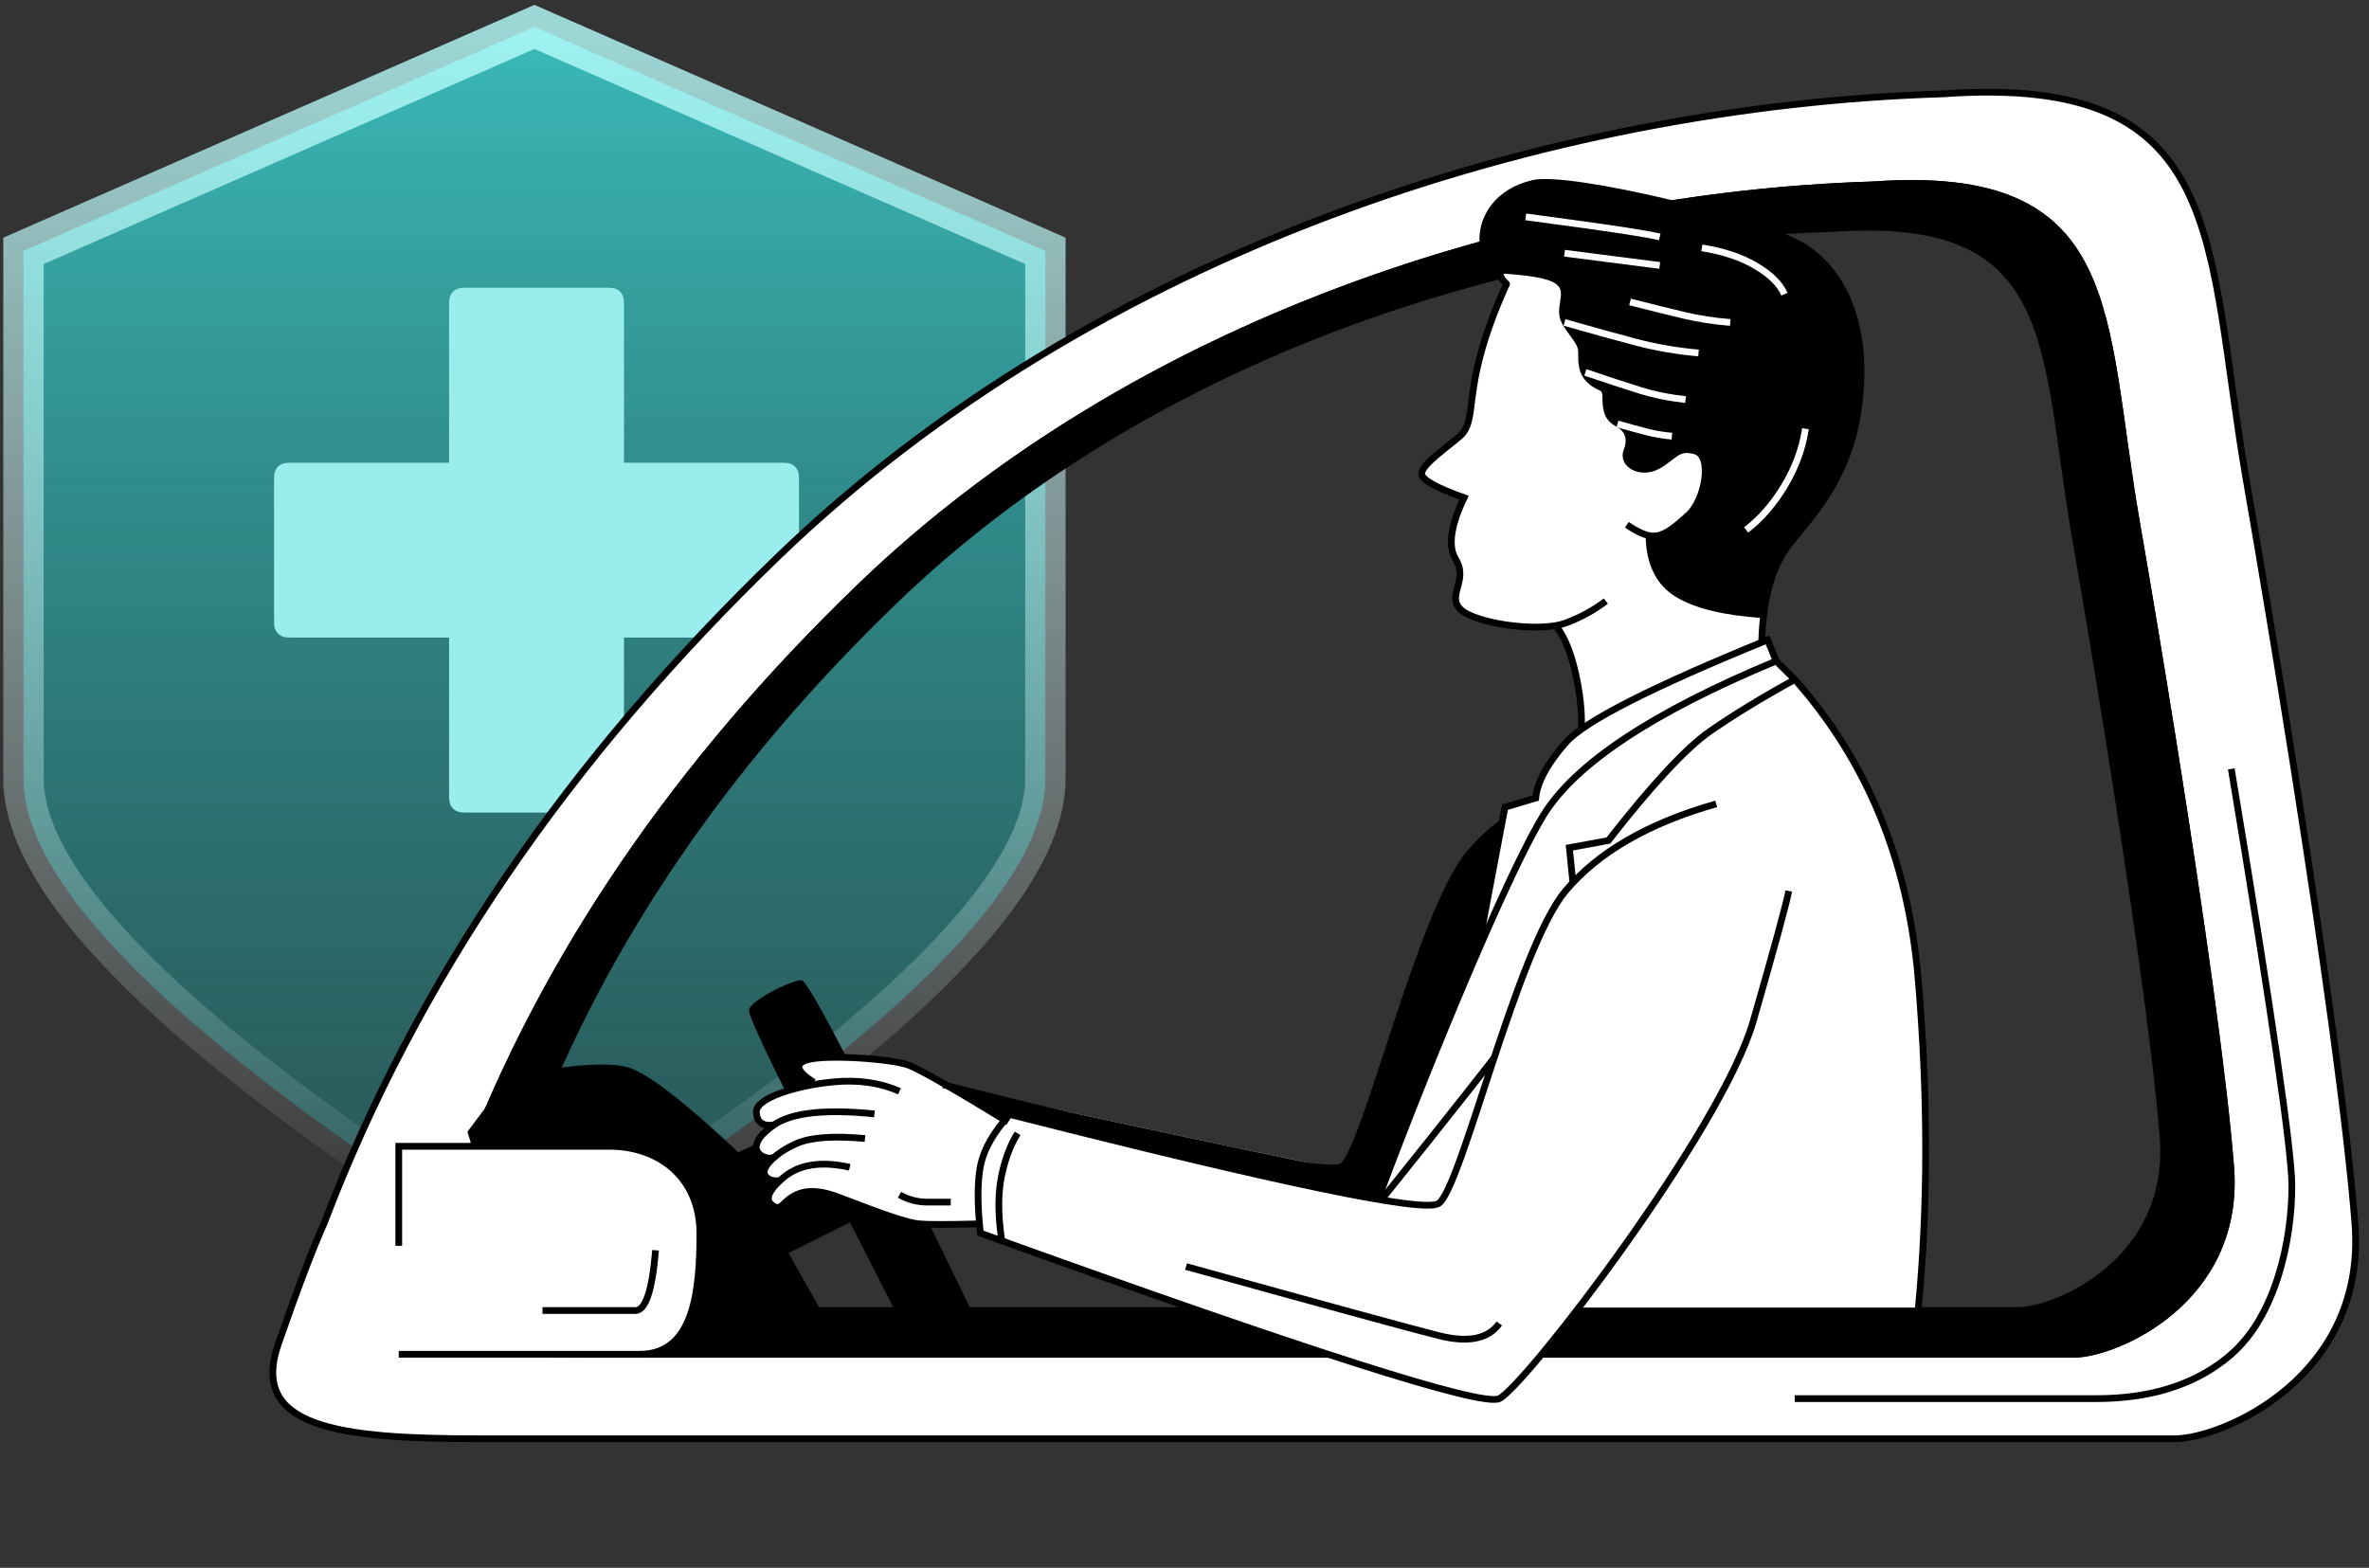
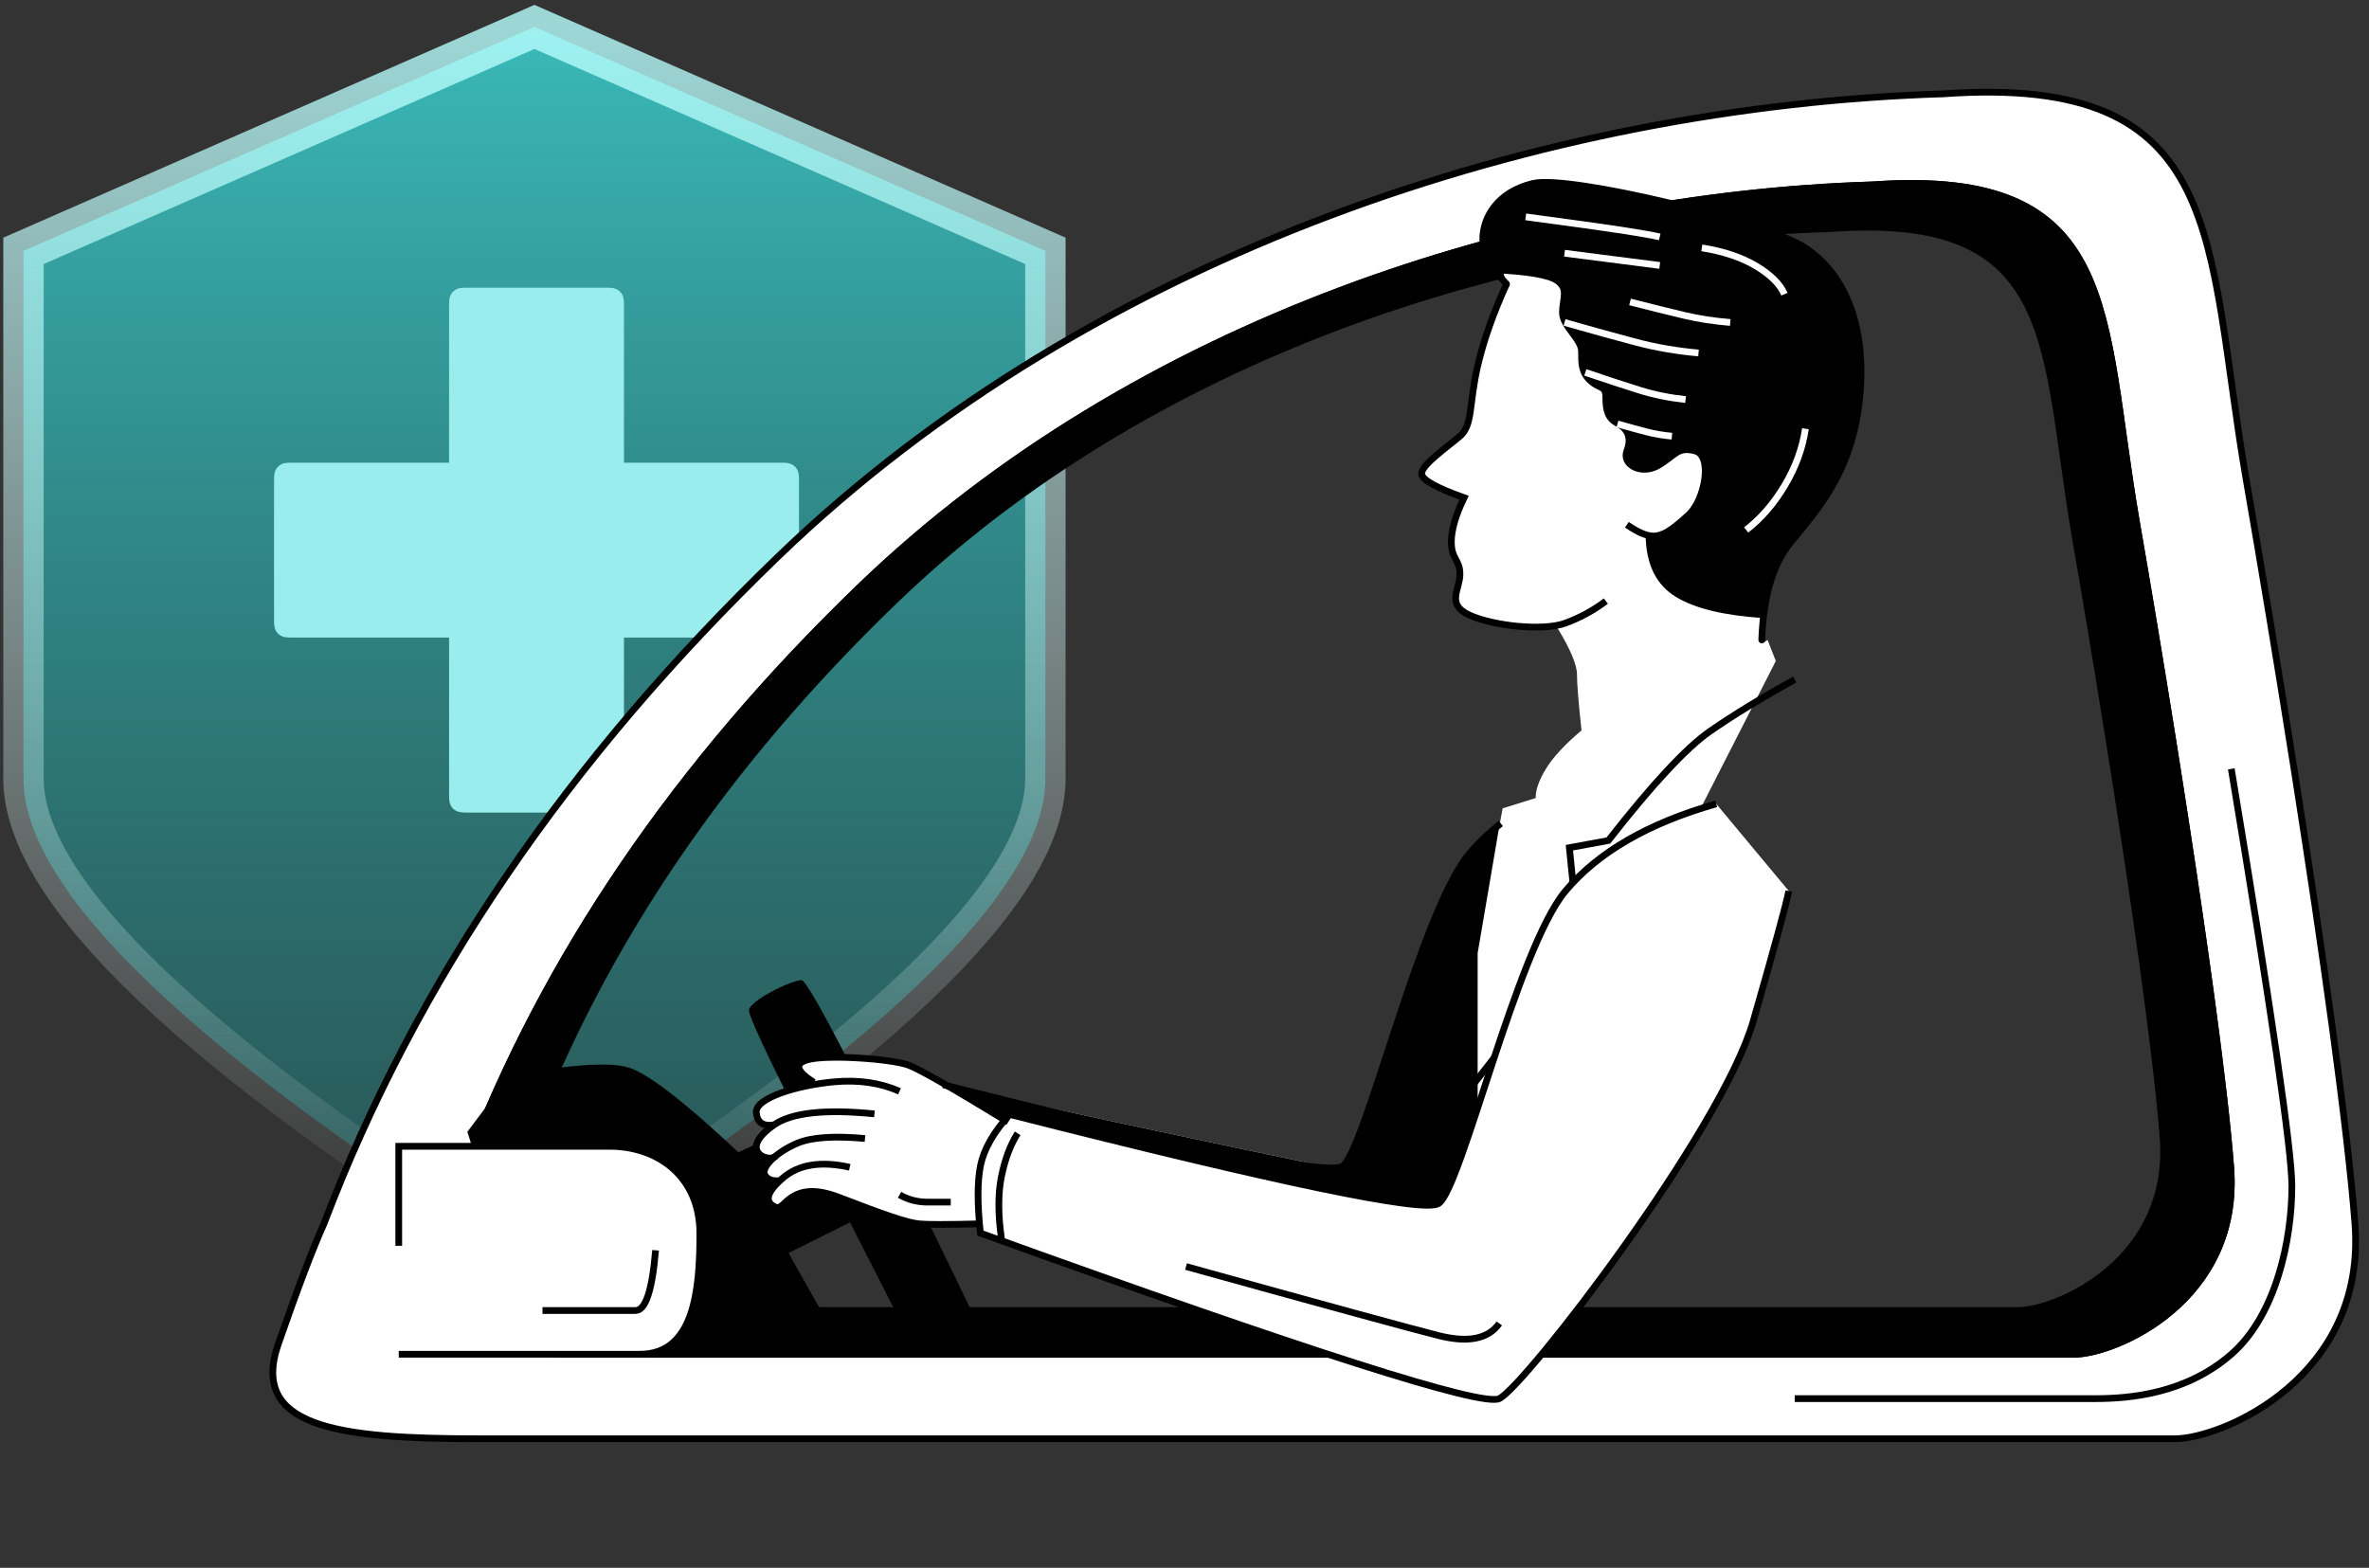
<svg xmlns="http://www.w3.org/2000/svg" width="352px" height="233px" viewBox="0 0 352 233" version="1.1">
  <rect x="0" y="0" width="352" height="233" fill="#333333" stroke="none" />
  <title>Group 7</title>
  <defs>
    <linearGradient x1="50%" y1="0%" x2="50%" y2="100%" id="linearGradient-1">
      <stop stop-color="#3CDAD9" offset="0%" />
      <stop stop-color="#1A9190" stop-opacity="0.444" offset="100%" />
    </linearGradient>
    <linearGradient x1="50%" y1="0%" x2="50%" y2="100%" id="linearGradient-2">
      <stop stop-color="#B6FFFE" offset="0%" />
      <stop stop-color="#FFFFFF" stop-opacity="0" offset="100%" />
    </linearGradient>
  </defs>
  <g id="Page-1" stroke="none" stroke-width="1" fill="none" fill-rule="evenodd">
    <g id="Med-Ins-1280+" transform="translate(-790, -129)">
      <g id="Group-7" transform="translate(793.489, 133)">
        <path d="M75.921,184.224 C126.535,152.626 151.842,128.455 151.842,111.71 C151.842,96.505 151.842,70.362 151.842,33.281 L75.921,1.42108547e-14 L2.55795385e-13,33.281 C2.55795385e-13,78.109 2.55795385e-13,104.252 2.55795385e-13,111.71 C2.55795385e-13,128.455 25.307,152.626 75.921,184.224 Z" id="Oval" stroke="url(#linearGradient-2)" stroke-width="6" fill="url(#linearGradient-1)" opacity="0.803" stroke-linecap="square" />
        <path d="M86.661,38.756 C87.553,38.756 87.876,38.849 88.202,39.023 C88.528,39.198 88.784,39.453 88.958,39.779 C89.132,40.105 89.225,40.429 89.225,41.32 L89.224,64.762 L112.667,64.762 C113.559,64.762 113.882,64.855 114.208,65.029 C114.534,65.204 114.79,65.46 114.964,65.785 C115.138,66.111 115.231,66.435 115.231,67.326 L115.231,88.186 C115.231,89.078 115.138,89.401 114.964,89.727 C114.79,90.053 114.534,90.309 114.208,90.483 C113.882,90.657 113.559,90.75 112.667,90.75 L89.224,90.749 L89.225,114.192 C89.225,115.084 89.132,115.407 88.958,115.733 C88.784,116.059 88.528,116.315 88.202,116.489 C87.876,116.663 87.553,116.756 86.661,116.756 L65.801,116.756 C64.91,116.756 64.586,116.663 64.26,116.489 C63.935,116.315 63.679,116.059 63.504,115.733 C63.33,115.407 63.237,115.084 63.237,114.192 L63.237,90.749 L39.795,90.75 C38.904,90.75 38.58,90.657 38.254,90.483 C37.928,90.309 37.673,90.053 37.498,89.727 C37.324,89.401 37.231,89.078 37.231,88.186 L37.231,67.326 C37.231,66.435 37.324,66.111 37.498,65.785 C37.673,65.46 37.928,65.204 38.254,65.029 C38.58,64.855 38.904,64.762 39.795,64.762 L63.237,64.762 L63.237,41.32 C63.237,40.429 63.33,40.105 63.504,39.779 C63.679,39.453 63.935,39.198 64.26,39.023 C64.586,38.849 64.91,38.756 65.801,38.756 L86.661,38.756 Z" id="Combined-Shape" fill="#99EDED" />
        <path d="M330.285,67.4 C332.438,79.799 334.844,94.244 337.138,108.766 L337.53,111.256 C341.635,137.398 345.308,163.422 346.421,177.833 C348.189,200.707 326.657,209.817 319.647,209.817 L67.561,209.817 L67.561,209.817 C46.696,209.817 33.552,208.112 37.869,195.712 C40.747,187.446 43.01,181.486 44.658,177.833 C58.284,141.982 80.776,108.94 112.134,78.707 C159.171,33.357 226.389,11.756 285.285,9.946 C327.877,6.925 324.132,31.975 330.285,67.4 Z M313.93,73.428 C308.58,42.627 311.836,20.846 274.803,23.473 C223.594,25.046 165.149,43.828 124.25,83.259 C96.985,109.547 77.428,138.277 65.581,169.448 C64.148,172.625 62.18,177.807 59.678,184.994 C55.924,195.776 67.352,197.258 85.494,197.258 L304.681,197.258 C310.776,197.258 329.497,189.337 327.961,169.448 C326.946,156.322 323.49,132.113 319.718,108.313 L319.375,106.151 C317.538,94.629 315.642,83.285 313.93,73.428 Z" id="Combined-Shape" stroke="#000000" fill="#FFFFFF" />
        <path d="M313.93,73.428 C315.589,82.977 317.42,93.921 319.202,105.071 L319.547,107.232 C319.604,107.592 319.661,107.953 319.718,108.313 L320.06,110.478 C320.231,111.56 320.4,112.643 320.569,113.724 L320.905,115.886 C324.195,137.124 327.054,157.714 327.961,169.448 C329.497,189.337 310.776,197.258 304.681,197.258 L85.494,197.258 L85.494,197.258 C67.352,197.258 55.924,195.776 59.678,184.994 C62.18,177.807 64.148,172.625 65.581,169.448 C77.428,138.277 96.985,109.547 124.25,83.259 C165.149,43.828 223.594,25.046 274.803,23.473 C311.836,20.846 308.58,42.627 313.93,73.428 Z M304.933,76.18 C299.983,47.68 302.996,27.526 268.73,29.957 C221.346,31.413 167.267,48.791 129.425,85.277 C104.196,109.6 86.101,136.183 75.139,165.026 C73.813,167.965 71.992,172.76 69.676,179.411 C66.203,189.386 76.778,190.758 93.564,190.758 L93.564,190.758 L296.375,190.758 C302.015,190.758 319.337,183.429 317.915,165.026 C316.934,152.328 313.483,128.423 309.811,105.459 L309.491,103.465 C307.944,93.841 306.369,84.445 304.933,76.18 Z" id="Combined-Shape" stroke="#000000" fill="#000000" />
        <path d="M72.194,155.882 C81.092,154.207 86.971,153.789 89.833,154.626 C92.695,155.463 98.156,159.668 106.214,167.239 L115.609,162.938 C110.4,152.646 107.796,147.049 107.796,146.146 C107.796,144.79 114.055,141.662 115.609,141.662 C116.645,141.662 125.021,157.969 140.739,190.581 L129.395,190.581 L122.811,177.655 L113.674,182.216 L119.001,191.662 L74.578,191.662 L65.958,164.201 L72.194,155.882 Z" id="Path-49" fill="#000000" />
        <path d="M55.759,181.14 L55.759,166.354 C71.827,166.354 82.265,166.354 87.076,166.354 C94.291,166.354 100.502,170.865 100.502,179.323 C100.502,187.781 99.655,197.258 91.568,197.258 C86.176,197.258 74.24,197.258 55.759,197.258" id="Path-48" stroke="#000000" fill="#FFFFFF" />
        <path d="M93.921,181.806 C93.425,187.774 92.431,190.758 90.94,190.758 C89.45,190.758 84.842,190.758 77.117,190.758" id="Path-50" stroke="#000000" />
        <path d="M218.582,35.448 L220.363,38.205 C218.369,43.015 216.938,47.08 216.069,50.399 C214.765,55.379 215.126,58.613 214.283,59.716 C213.439,60.82 208.647,64.708 208.198,65.725 C207.748,66.741 208.423,67.582 210.949,68.705 C212.633,69.454 213.722,69.945 214.215,70.179 C212.839,72.256 212.151,74.084 212.151,75.663 C212.151,78.032 213.52,79.831 213.52,80.89 C213.52,81.948 212.063,85.498 213.52,86.423 C214.978,87.347 217.634,89.197 221.914,89.197 C224.767,89.197 226.746,89.197 227.85,89.197 C229.835,92.444 230.828,94.789 230.828,96.231 C230.828,97.674 231.054,100.446 231.504,104.548 C229.019,106.643 227.256,108.546 226.213,110.258 C225.17,111.97 224.664,113.416 224.695,114.597 L219.786,116.127 L219.282,118.815 C215.127,121.605 211.433,127.603 208.198,136.809 C203.346,150.618 198.763,163.738 198.122,165.502 C197.48,167.266 196.311,169.611 195.134,169.611 C194.35,169.611 175.231,165.572 137.779,157.495 L148.279,164.219 L216.069,181.063 L260.37,94.234 L259.148,91.099 L258.449,91.585 L258.449,87.347 L252.27,55.88 L223.212,33.631 L218.582,35.448 Z" id="Path-71" fill="#FFFFFF" />
        <path d="M219.282,118.815 C215.127,121.605 211.433,127.603 208.198,136.809 C203.346,150.618 198.763,163.738 198.122,165.502 C197.48,167.266 196.311,169.611 195.134,169.611 C194.35,169.611 175.231,165.572 137.779,157.495 L148.279,164.219 L216.069,181.063 L216.069,137.648 L219.282,118.815 Z" id="Path" fill="#000000" />
-         <path d="M281.511,190.819 C283.009,175.335 283.009,158.848 281.511,141.357 C280.013,123.865 273.904,109.069 263.183,96.968 L260.418,94.234 C242.019,101.887 230.482,109.547 225.809,117.213 C218.8,128.713 202.8,169.458 200.402,176.815 C198.803,181.72 197.83,186.388 197.48,190.819 L281.511,190.819 Z" id="Path-51" stroke="#000000" fill="#FFFFFF" />
-         <path d="M260.418,94.234 L259.148,91.099 C241.96,98.105 231.982,103.173 229.213,106.304 C226.445,109.435 224.939,112.199 224.695,114.597 L220.127,115.962 L216.069,137.395" id="Path-52" stroke="#000000" />
        <path d="M201.565,174.571 C221.149,150.193 230.94,137.332 230.94,135.987 C230.94,134.642 230.526,129.972 229.698,121.976 L235.49,120.912 C242.039,112.531 247.074,107.119 250.594,104.675 C254.115,102.231 258.311,99.67 263.183,96.992" id="Path-53" stroke="#000000" />
        <path d="M115.615,150.397 C113.882,159.612 113.097,164.43 113.258,164.851 C113.5,165.481 112.519,167.702 114.467,172.776 C116.414,177.85 116.897,180.87 118.401,181.519 C119.905,182.167 119.815,181.477 120.108,180.864 C120.303,180.455 120.485,179.655 120.654,178.464 C122.159,181.91 123.856,183.967 125.745,184.633 C128.579,185.633 127.871,185.027 128.572,184.153 C129.04,183.57 129.038,182.927 128.566,182.225 C130.499,183.29 131.888,183.66 132.733,183.336 C133.578,183.011 133.698,182.062 133.094,180.487 C134.435,181.073 135.395,181.201 135.973,180.871 C136.551,180.54 136.551,179.722 135.973,178.416 C137.783,179.253 138.983,179.337 139.571,178.667 C140.454,177.662 138.282,176.257 137.73,175.897 C137.178,175.537 134.968,174.032 135.064,168.953 C135.161,163.873 135.486,161.438 134.682,157.685 C134.146,155.183 132.944,152.053 131.078,148.295 L115.615,150.397 Z" id="Path-2" fill="#FFFFFF" transform="translate(126.5, 166.723) rotate(111) translate(-126.5, -166.723) " />
        <path d="M215.339,95.72 C209.448,104.407 206.503,112.513 206.503,120.037 C206.503,131.324 223.15,163.999 221.905,167.755 C221.076,170.259 201.966,180.529 164.577,198.563 C164.453,202.142 164.974,205.003 166.14,207.146 C167.306,209.289 169.456,211.862 172.59,214.866 C221.341,196.983 246.298,186.745 247.461,184.152 C249.205,180.262 247.185,132.393 240.294,116.89 C235.701,106.554 232.91,100.494 231.92,98.71" id="Path-54" stroke="#000000" fill="#FFFFFF" transform="translate(206.306, 155.293) rotate(40) translate(-206.306, -155.293) " />
        <path d="M195.609,101.028 C195.146,103.229 194.915,105.384 194.915,107.494 C194.915,118.781 211.561,151.455 210.317,155.212 C209.519,157.623 191.774,167.232 157.083,184.04" id="Path" stroke="#000000" transform="translate(183.733, 142.534) rotate(40) translate(-183.733, -142.534) " />
        <path d="M129.846,142.047 C128.113,151.464 127.246,157.063 127.246,158.843 C127.246,161.512 130.122,170.959 131.945,173.28 C133.16,174.827 134.07,174.111 134.675,171.132" id="Path-66" stroke="#000000" transform="translate(130.961, 158.06) rotate(111) translate(-130.961, -158.06) " />
        <path d="M113.356,150.884 C113.202,154.025 113.928,157.221 115.534,160.471 C117.943,165.348 121.969,170.589 123.95,169.608 C125.271,168.955 125.52,167.918 124.698,166.497" id="Path-67" stroke="#000000" transform="translate(119.253, 160.306) rotate(111) translate(-119.253, -160.306) " />
        <path d="M111.51,157.061 C113.451,164.167 115.741,168.615 118.381,170.405 C122.341,173.09 123.366,171.282 123.366,170.103 C123.366,169.317 123.111,168.777 122.601,168.485" id="Path-68" stroke="#000000" transform="translate(117.438, 164.431) rotate(111) translate(-117.438, -164.431) " />
        <path d="M111.999,161.882 C113.257,166.341 114.679,169.391 116.266,171.032 C118.647,173.494 121.553,174.768 122.357,173.872 C122.893,173.274 122.893,172.456 122.357,171.417" id="Path-69" stroke="#000000" transform="translate(117.379, 168.02) rotate(111) translate(-117.379, -168.02) " />
        <path d="M121.549,181.496 C122.181,185.803 123.842,188.691 126.53,190.162 C130.562,192.369 131.035,190.653 131.035,189.467 C131.035,188.281 126.292,188.987 126.292,181.496 C126.292,174.005 126.2,170.643 125.701,168.846 C125.368,167.649 124.31,164.893 122.527,160.579" id="Path-70" stroke="#000000" transform="translate(126.292, 175.904) rotate(111) translate(-126.292, -175.904) " />
        <path d="M220.363,38.205 C218.372,42.573 216.941,46.638 216.069,50.399 C214.76,56.041 215.384,59.16 213.439,60.821 C211.495,62.481 207.748,65.062 207.748,66.388 C207.748,67.272 209.851,68.465 214.055,69.967 C212.791,72.583 212.159,74.772 212.159,76.535 C212.159,79.18 213.439,79.11 213.439,81.348 C213.439,83.587 211.302,85.784 214.841,87.408 C218.38,89.032 225.784,89.818 229.079,88.613 C231.275,87.81 233.288,86.715 235.117,85.329" id="Path-55" stroke="#000000" />
-         <path d="M227.85,89.197 C229.021,90.762 229.943,93.047 230.614,96.052 C231.285,99.056 231.577,101.743 231.489,104.112" id="Path-57" stroke="#000000" />
        <path d="M258.654,87.347 C258.638,83.484 259.894,79.971 262.423,76.807 C266.215,72.062 271.671,66.524 272.825,55.217 C273.978,43.911 270.259,36.16 264.271,32.537 C258.283,28.914 229.75,21.985 224.318,23.258 C218.886,24.531 216.833,28.452 216.833,31.515 C216.833,33.557 218.01,35.787 220.363,38.205 L219.763,36.098 C223.195,36.273 225.589,36.668 226.945,37.282 C228.978,38.205 228.978,38.572 228.978,39.721 C228.978,40.871 228.28,43.217 228.978,43.922 C229.677,44.627 231.504,46.387 231.504,48.181 C231.504,49.975 231.526,51.895 232.88,52.628 C234.234,53.362 235.117,53.978 235.117,55.88 C235.117,57.783 235.439,58.29 236.841,59.003 C238.243,59.716 238.71,60.146 238.71,61.453 C238.71,62.759 237.341,65.732 240.696,65.732 C244.051,65.732 244.4,62.81 246.965,62.81 C249.53,62.81 250.244,63.917 249.887,66.905 C249.53,69.894 248.711,71.787 245.54,74.109 C243.426,75.658 242.09,76.175 241.531,75.663 C241.263,79.899 243.014,82.872 246.784,84.584 C250.554,86.295 254.511,87.216 258.654,87.347 Z" id="Path-58" fill="#000000" />
        <path d="M258.283,91.099 C258.514,84.735 259.894,79.971 262.423,76.807 C266.215,72.062 271.671,66.524 272.825,55.217 C273.978,43.911 270.259,36.16 264.271,32.537 C258.283,28.914 229.75,21.985 224.318,23.258 C218.886,24.531 216.833,28.452 216.833,31.515 C216.833,33.557 218.01,35.787 220.363,38.205" id="Path-58-Copy" stroke="#000000" stroke-linecap="round" />
        <path d="M218.582,36.098 C223.542,36.325 226.631,36.853 227.85,37.682 C229.677,38.925 228.669,40.436 228.669,42.457 C228.669,44.479 231.504,46.403 231.504,48.181 C231.504,49.96 231.456,51.362 232.88,52.628 C234.304,53.895 235.117,53.201 235.117,55.155 C235.117,57.109 235.464,58.166 236.854,58.919 C238.243,59.671 239.036,60.956 238.243,63.006 C237.451,65.055 240.379,66.636 242.91,65.169 C245.44,63.701 245.741,62.31 248.381,63.006 C251.02,63.701 249.873,70.269 247.384,72.536 C244.896,74.803 243.622,75.663 242.154,75.663 C241.176,75.663 239.872,75.102 238.243,73.981" id="Path-59" stroke="#000000" />
        <path d="M241.531,75.663 C241.61,79.724 243.023,82.592 245.768,84.267 C248.514,85.942 252.741,86.969 258.449,87.347" id="Path-60" stroke="#000000" />
        <path d="M264.774,59.716 C264.334,62.646 263.301,65.466 261.675,68.177 C260.05,70.888 258.146,73.081 255.965,74.756" id="Path-61" stroke="#FFFFFF" />
        <path d="M249.38,32.834 C252.614,33.351 255.306,34.254 257.455,35.542 C259.605,36.83 261.005,38.223 261.656,39.721" id="Path-62" stroke="#FFFFFF" />
        <path d="M223.212,28.229 C230.099,29.148 234.874,29.812 237.537,30.221 C240.2,30.631 242.061,30.96 243.121,31.208" id="Path-63" stroke="#FFFFFF" />
        <line x1="228.978" y1="33.631" x2="243.121" y2="35.448" id="Path-64" stroke="#FFFFFF" />
        <path d="M238.71,40.871 C241.855,41.677 244.521,42.339 246.709,42.856 C248.896,43.373 251.194,43.729 253.603,43.922" id="Path-65" stroke="#FFFFFF" />
        <path d="M228.978,43.922 C233.182,45.12 236.746,46.104 239.671,46.873 C242.595,47.642 245.667,48.17 248.887,48.457" id="Path-65-Copy" stroke="#FFFFFF" />
        <path d="M232.072,51.345 C235.217,52.411 237.883,53.286 240.071,53.97 C242.258,54.654 244.556,55.123 246.965,55.379" id="Path-65-Copy-2" stroke="#FFFFFF" />
        <path d="M236.841,59.003 C238.55,59.483 239.999,59.877 241.188,60.185 C242.376,60.493 243.625,60.705 244.934,60.82" id="Path-65-Copy-3" stroke="#FFFFFF" />
        <path d="M172.738,184.224 C193.382,189.958 205.893,193.378 210.269,194.485 C214.645,195.591 217.65,194.99 219.282,192.681" id="Path-72" stroke="#000000" />
        <path d="M130.17,173.559 C131.427,174.286 132.819,174.649 134.347,174.649 C135.874,174.649 137.019,174.649 137.779,174.649" id="Path-73" stroke="#000000" />
        <path d="M147.719,164.431 C146.646,166.115 145.846,168.239 145.319,170.803 C144.791,173.367 144.791,176.469 145.319,180.109" id="Path-74" stroke="#000000" />
        <path d="M328.05,110.258 C334.05,146.373 337.05,167.044 337.05,172.27 C337.05,180.109 334.771,191.4 328.05,197.258 C321.329,203.116 313.043,203.854 307.823,203.854 C304.343,203.854 289.463,203.854 263.183,203.854" id="Path-75" stroke="#000000" />
      </g>
    </g>
  </g>
</svg>